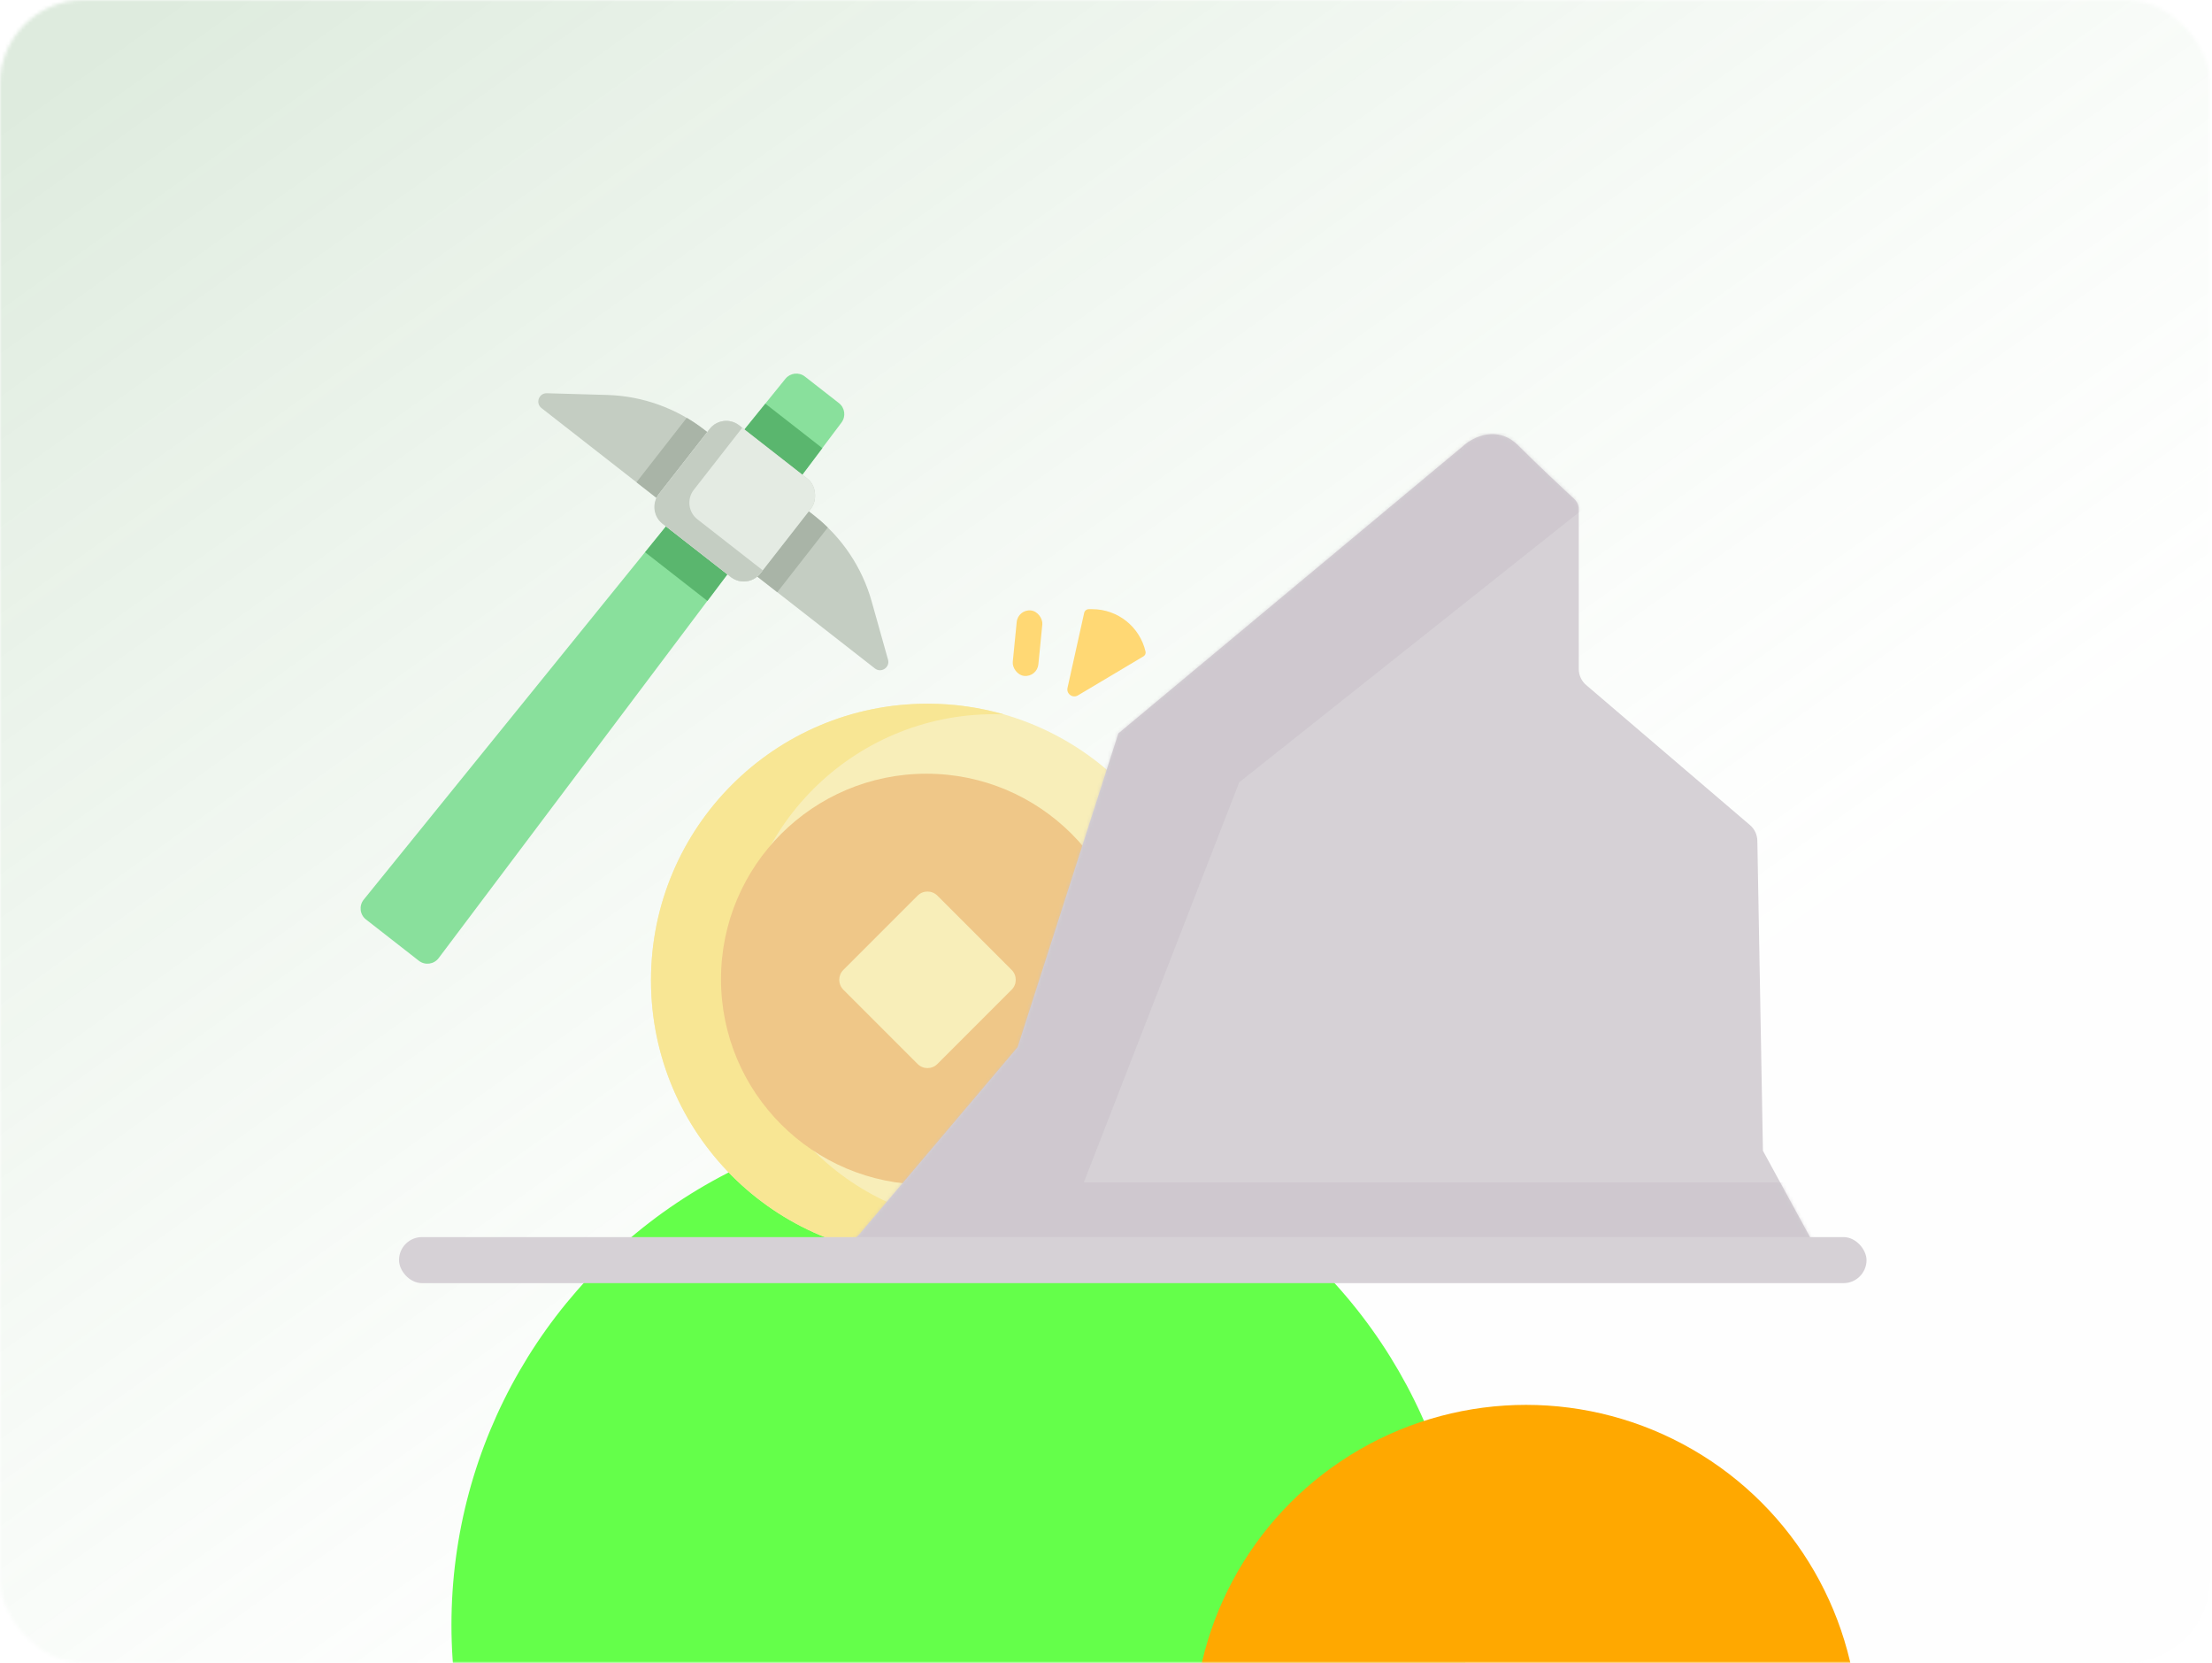
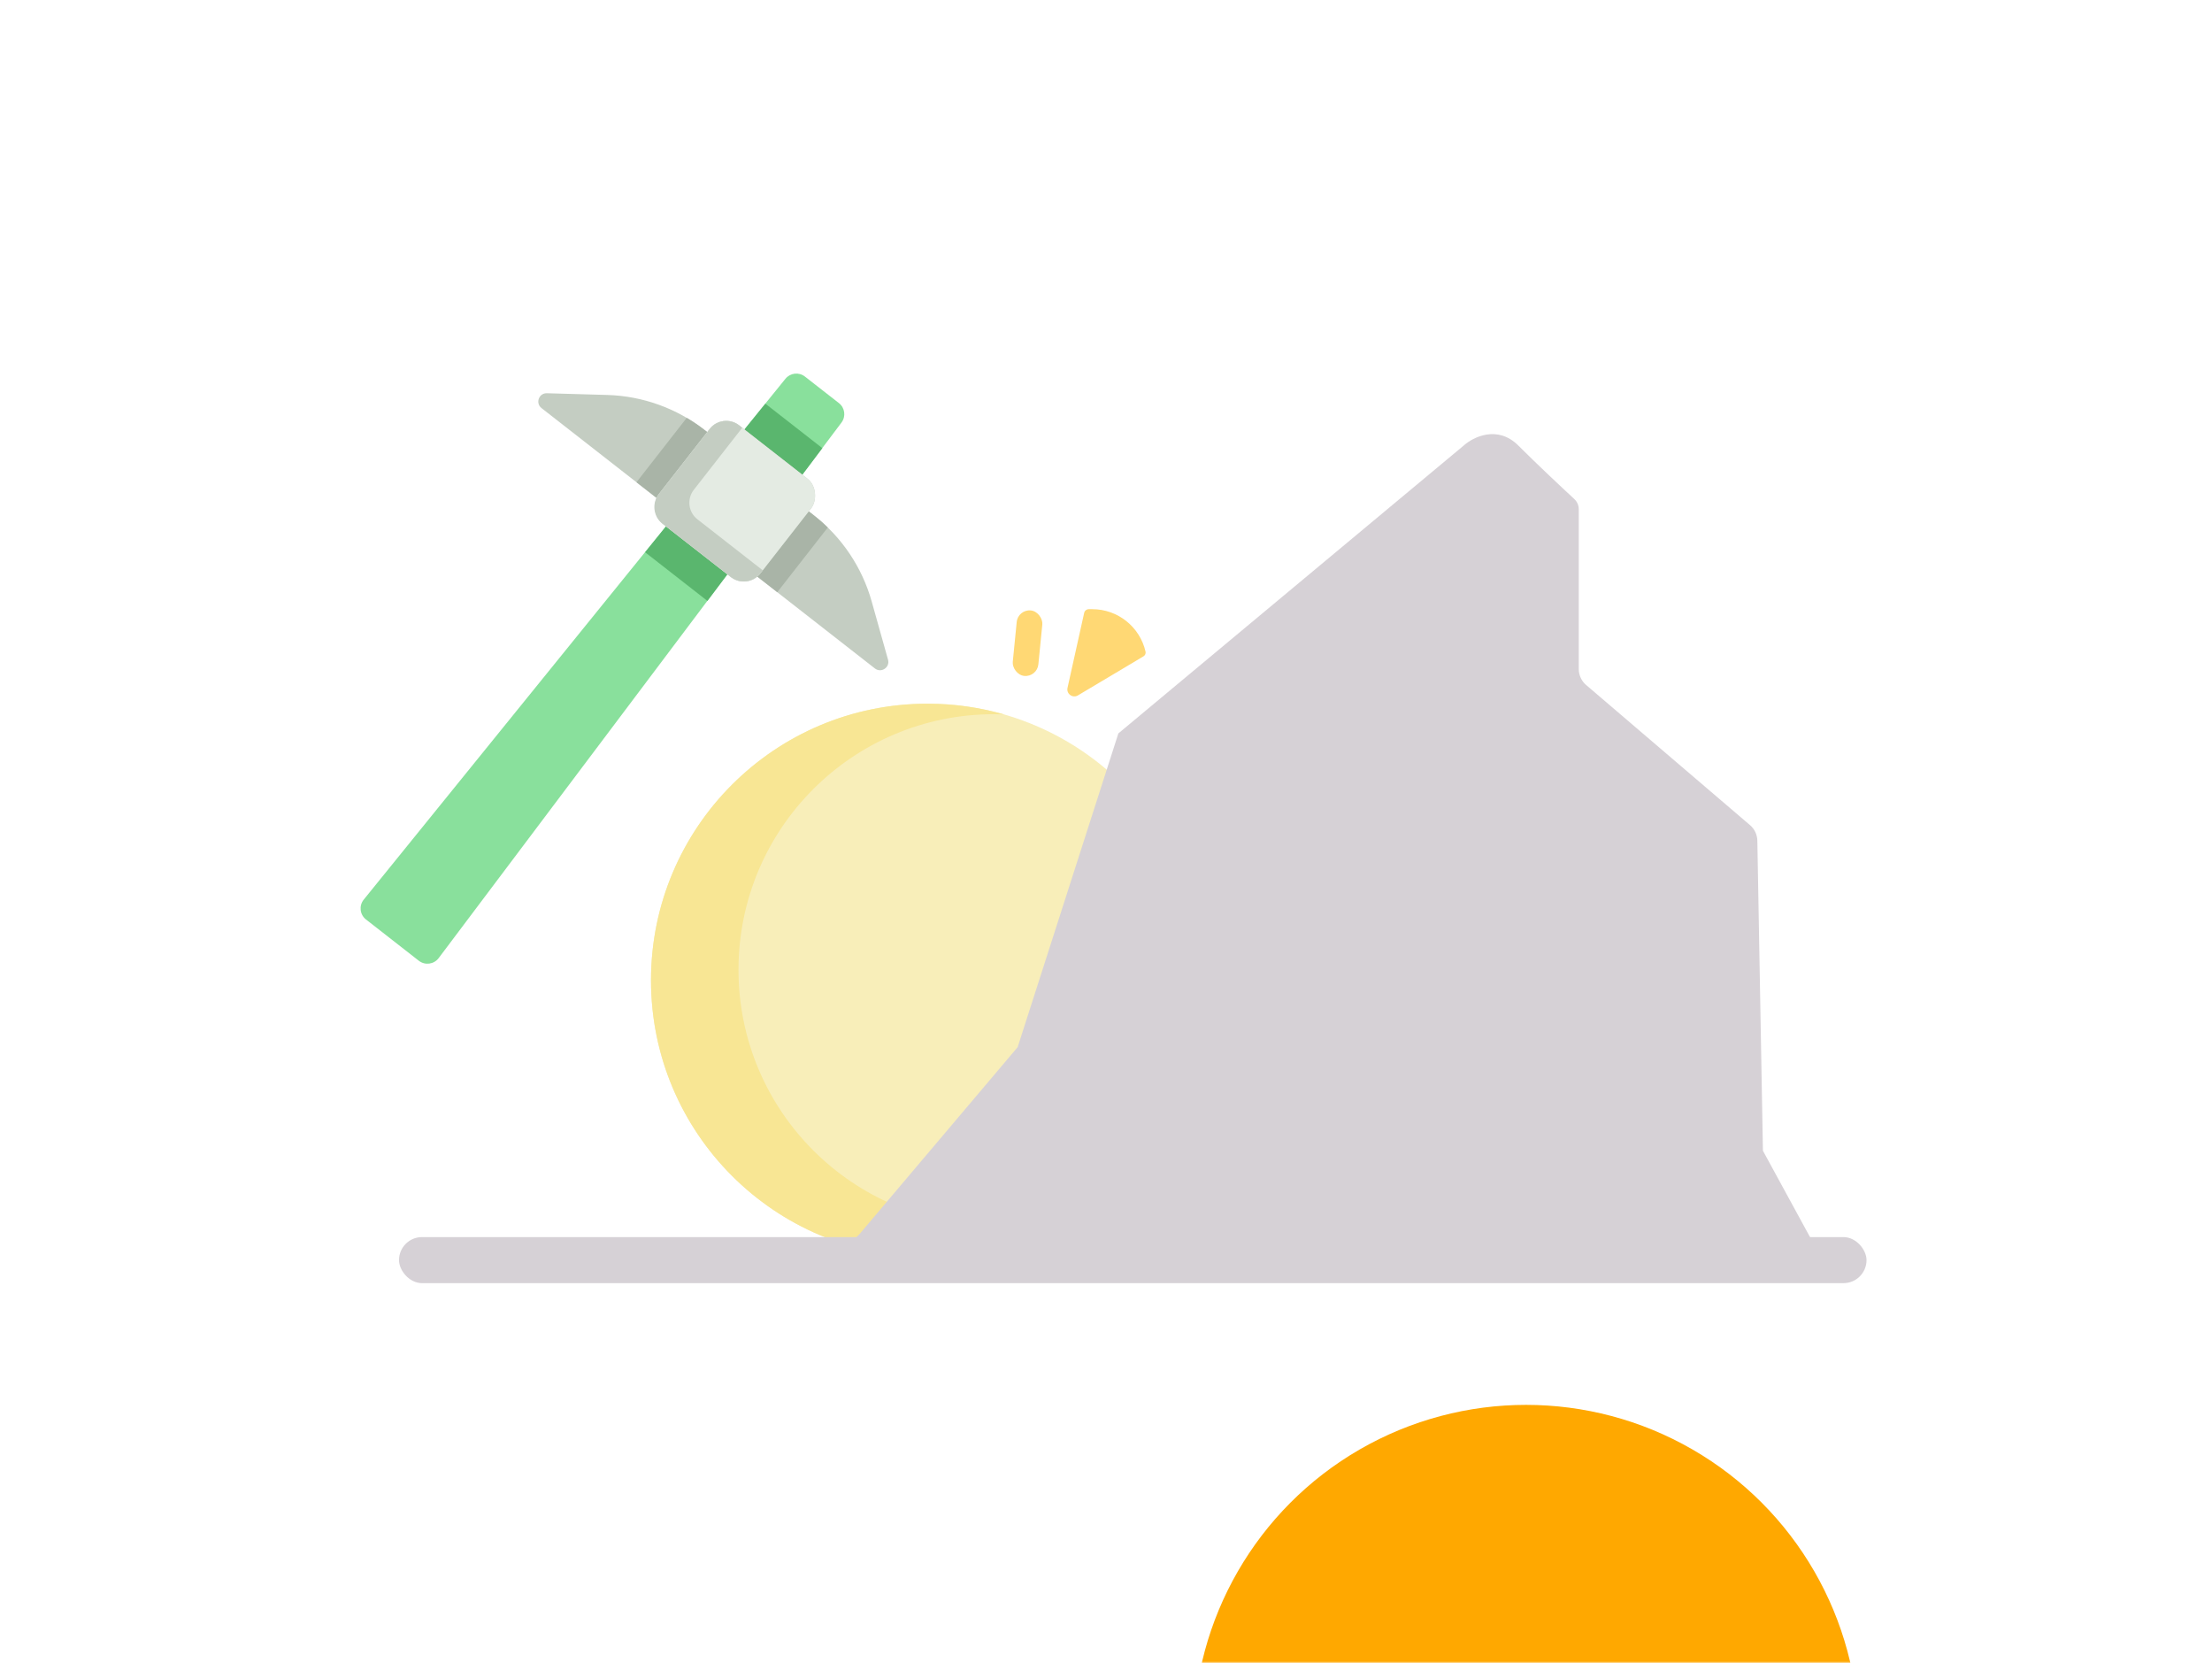
<svg xmlns="http://www.w3.org/2000/svg" width="632" height="475" viewBox="0 0 632 475" fill="none">
  <mask id="mask0_13861_7241" style="mask-type:alpha" maskUnits="userSpaceOnUse" x="0" y="0" width="632" height="475">
    <rect width="631.503" height="475" rx="24" fill="white" />
    <rect width="631.503" height="475" rx="24" fill="url(#paint0_linear_13861_7241)" fill-opacity="0.2" />
  </mask>
  <g mask="url(#mask0_13861_7241)">
    <rect width="631.503" height="475" fill="white" />
-     <rect width="631.503" height="475" fill="url(#paint1_linear_13861_7241)" fill-opacity="0.2" />
    <g filter="url(#filter0_f_13861_7241)">
-       <ellipse cx="274.029" cy="464.131" rx="145.043" ry="145.041" fill="#64FF4A" />
-     </g>
+       </g>
    <g filter="url(#filter1_f_13861_7241)">
      <ellipse cx="436.023" cy="496.363" rx="95.084" ry="95.082" fill="#FFA800" />
    </g>
  </g>
  <circle cx="265" cy="280" r="79" fill="#F8EEB9" />
  <path fill-rule="evenodd" clip-rule="evenodd" d="M286.826 204.054C285.889 204.018 284.946 204 284 204C243.683 204 211 236.683 211 277C211 317.317 243.683 350 284 350C292.801 350 301.238 348.443 309.05 345.588C296.465 354.057 281.31 359 265 359C221.37 359 186 323.63 186 280C186 236.37 221.37 201 265 201C272.571 201 279.894 202.065 286.826 204.054Z" fill="#F8E694" />
-   <path fill-rule="evenodd" clip-rule="evenodd" d="M264.686 338.371C297.097 338.371 323.371 312.097 323.371 279.686C323.371 247.274 297.097 221 264.686 221C232.274 221 206 247.274 206 279.686C206 312.097 232.274 338.371 264.686 338.371ZM267.828 255.828C266.266 254.266 263.734 254.266 262.172 255.828L240.958 277.042C239.396 278.604 239.396 281.136 240.958 282.698L262.172 303.912C263.734 305.474 266.266 305.474 267.828 303.912L289.042 282.698C290.604 281.136 290.604 278.604 289.042 277.042L267.828 255.828Z" fill="#EFC788" />
  <path d="M290.76 299.095L245.542 352.534L242.254 355.824H518.493L503.694 328.693L502.098 240.135C502.068 238.418 501.303 236.797 499.998 235.682L453.178 195.659C451.845 194.519 451.077 192.852 451.077 191.098V145.472C451.077 144.35 450.609 143.284 449.786 142.523C445.99 139.016 439.061 132.517 433.812 127.268C427.893 121.349 420.932 124.802 418.192 127.268L319.535 209.482L290.76 299.095Z" fill="#D6D1D6" />
  <mask id="mask1_13861_7241" style="mask-type:alpha" maskUnits="userSpaceOnUse" x="242" y="124" width="277" height="232">
-     <path d="M290.76 299.095L245.542 352.534L242.254 355.824H518.493L503.694 328.693L502.098 240.135C502.068 238.418 501.303 236.797 499.998 235.682L453.178 195.659C451.845 194.519 451.077 192.852 451.077 191.098V145.472C451.077 144.35 450.609 143.284 449.786 142.523C445.99 139.016 439.061 132.517 433.812 127.268C427.893 121.349 420.932 124.802 418.192 127.268L319.535 209.482L290.76 299.095Z" fill="#FF79FF" fill-opacity="0.5" />
-   </mask>
+     </mask>
  <g mask="url(#mask1_13861_7241)">
-     <path d="M309.669 337.737H516.026L567.82 391.176H235.676L187.992 286.764L283.36 140.423L437.922 103.427L474.097 128.091L354.064 223.46L309.669 337.737Z" fill="#C7C0C8" />
-   </g>
+     </g>
  <rect x="114" y="353.357" width="419.291" height="13.154" rx="6.577" fill="#D6D1D6" />
  <path d="M224.408 108.193C225.781 106.498 228.259 106.215 229.978 107.558L239.689 115.139C241.409 116.482 241.735 118.954 240.424 120.697L125.326 273.676C123.981 275.463 121.431 275.8 119.668 274.424L104.569 262.635C102.805 261.259 102.514 258.703 103.922 256.965L224.408 108.193Z" fill="#89E09C" />
  <path fill-rule="evenodd" clip-rule="evenodd" d="M184.31 157.739L218.679 115.301L234.951 128.006L202.119 171.643L184.31 157.739Z" fill="#5AB66E" />
  <path d="M154.719 116.566C152.912 115.156 153.956 112.257 156.248 112.322L173.489 112.816C183.607 113.106 193.368 116.623 201.346 122.852L232.565 147.225C240.544 153.454 246.323 162.07 249.059 171.816L253.721 188.422C254.34 190.629 251.781 192.345 249.974 190.935L154.719 116.566Z" fill="#C4CDC2" />
  <path fill-rule="evenodd" clip-rule="evenodd" d="M222.08 169.154L181.849 137.745L196.208 119.354C197.931 120.367 199.595 121.493 201.188 122.726L232.726 147.349C234.05 148.392 235.313 149.501 236.511 150.67L222.08 169.154Z" fill="#A9B4A7" />
  <rect x="206.453" y="117.803" width="36.796" height="35.609" rx="6" transform="rotate(37.98 206.453 117.803)" fill="#C4CDC2" />
  <rect x="206.453" y="117.803" width="36.796" height="35.609" rx="6" transform="rotate(37.98 206.453 117.803)" fill="#E4EBE3" />
  <path fill-rule="evenodd" clip-rule="evenodd" d="M212.067 122.186L211.182 121.495C208.571 119.456 204.8 119.92 202.761 122.532L188.232 141.141C186.193 143.753 186.657 147.524 189.269 149.563L208.814 164.822C211.426 166.862 215.196 166.397 217.236 163.785L217.926 162.901L199.266 148.332C196.654 146.293 196.189 142.522 198.229 139.91L212.067 122.186Z" fill="#C4CDC2" />
  <path d="M326.717 187.467L307.981 198.628C306.475 199.526 304.625 198.188 305.005 196.476L309.765 175.057C309.902 174.439 310.45 174 311.082 174H312.07C319.346 174 325.659 179.022 327.295 186.112C327.417 186.641 327.183 187.189 326.717 187.467Z" fill="#FFD874" />
  <rect x="290.852" y="174" width="7.35" height="18.795" rx="3.675" transform="rotate(5.653 290.852 174)" fill="#FFD874" />
  <defs>
    <filter id="filter0_f_13861_7241" x="-221.014" y="-30.91" width="990.086" height="990.082" filterUnits="userSpaceOnUse" color-interpolation-filters="sRGB">
      <feFlood flood-opacity="0" result="BackgroundImageFix" />
      <feBlend mode="normal" in="SourceGraphic" in2="BackgroundImageFix" result="shape" />
      <feGaussianBlur stdDeviation="175" result="effect1_foregroundBlur_13861_7241" />
    </filter>
    <filter id="filter1_f_13861_7241" x="-9.061" y="51.28" width="890.167" height="890.165" filterUnits="userSpaceOnUse" color-interpolation-filters="sRGB">
      <feFlood flood-opacity="0" result="BackgroundImageFix" />
      <feBlend mode="normal" in="SourceGraphic" in2="BackgroundImageFix" result="shape" />
      <feGaussianBlur stdDeviation="175" result="effect1_foregroundBlur_13861_7241" />
    </filter>
    <linearGradient id="paint0_linear_13861_7241" x1="342.35" y1="388.856" x2="57.89" y2="-8.626" gradientUnits="userSpaceOnUse">
      <stop stop-color="#FFCA7A" stop-opacity="0" />
      <stop offset="1" stop-color="#FF7878" />
    </linearGradient>
    <linearGradient id="paint1_linear_13861_7241" x1="342.35" y1="388.856" x2="57.89" y2="-8.626" gradientUnits="userSpaceOnUse">
      <stop stop-color="#B9DFB8" stop-opacity="0.05" />
      <stop offset="1" stop-color="#5B9C5A" />
    </linearGradient>
  </defs>
</svg>